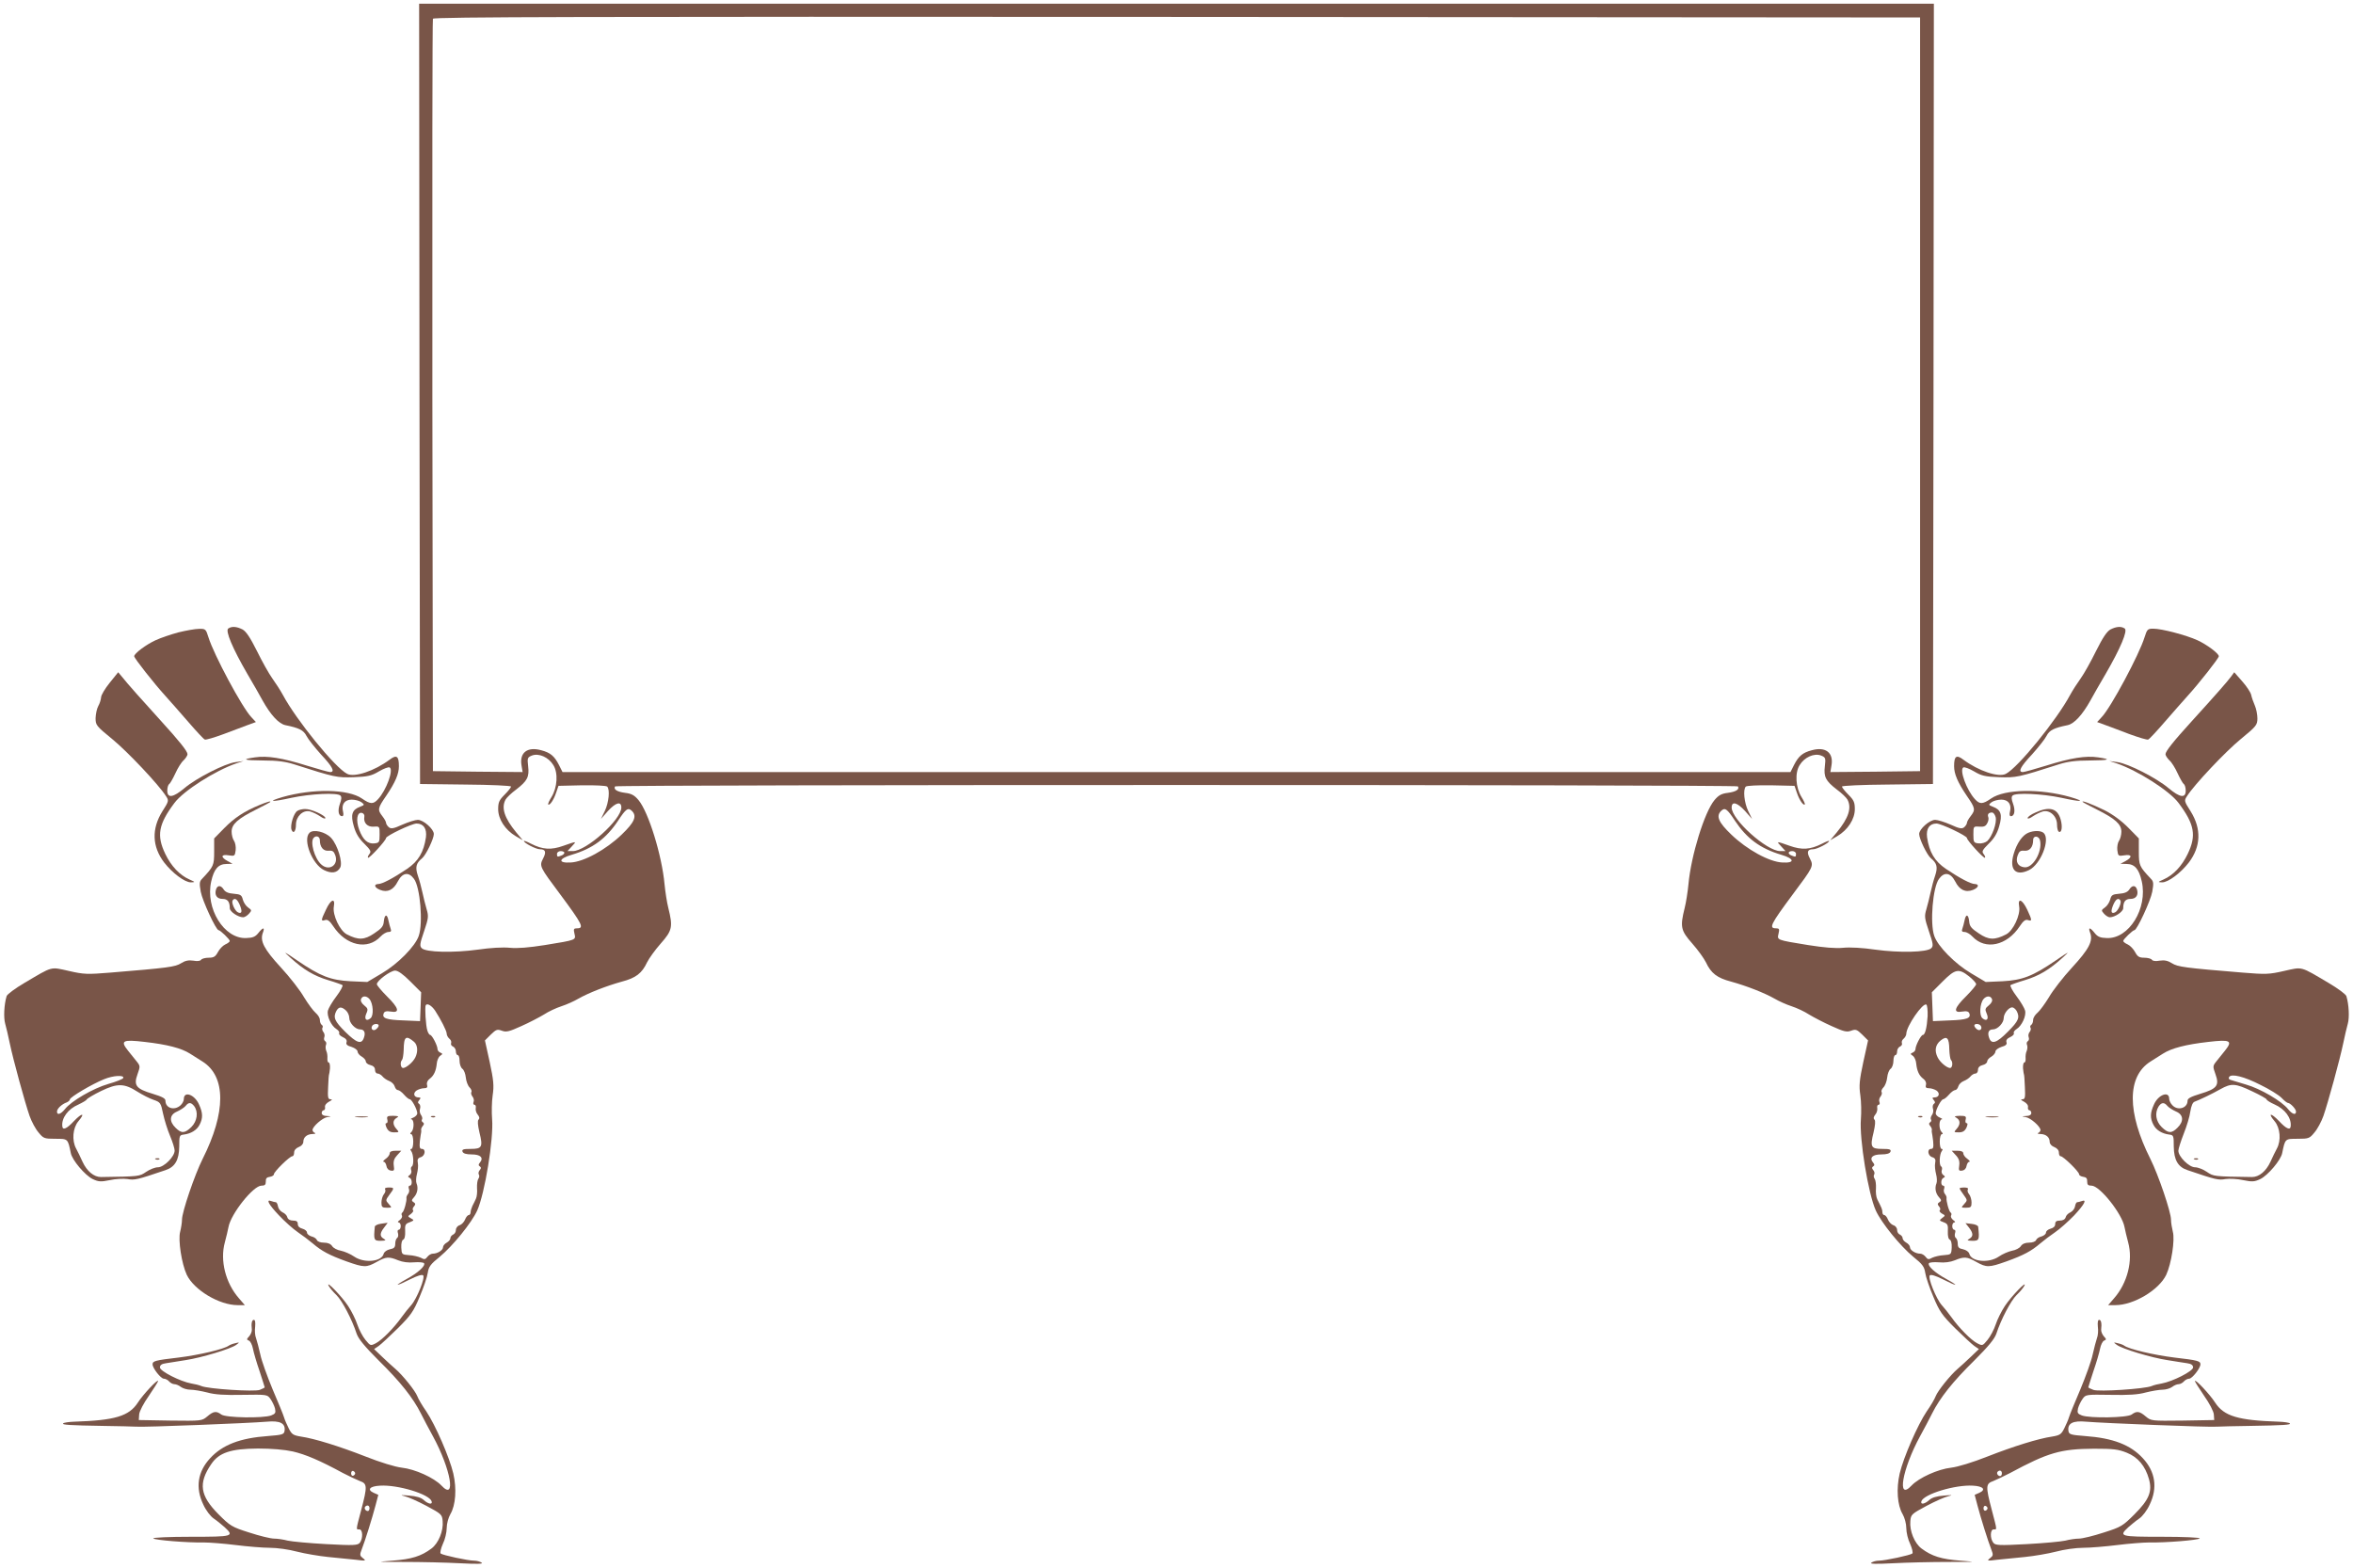
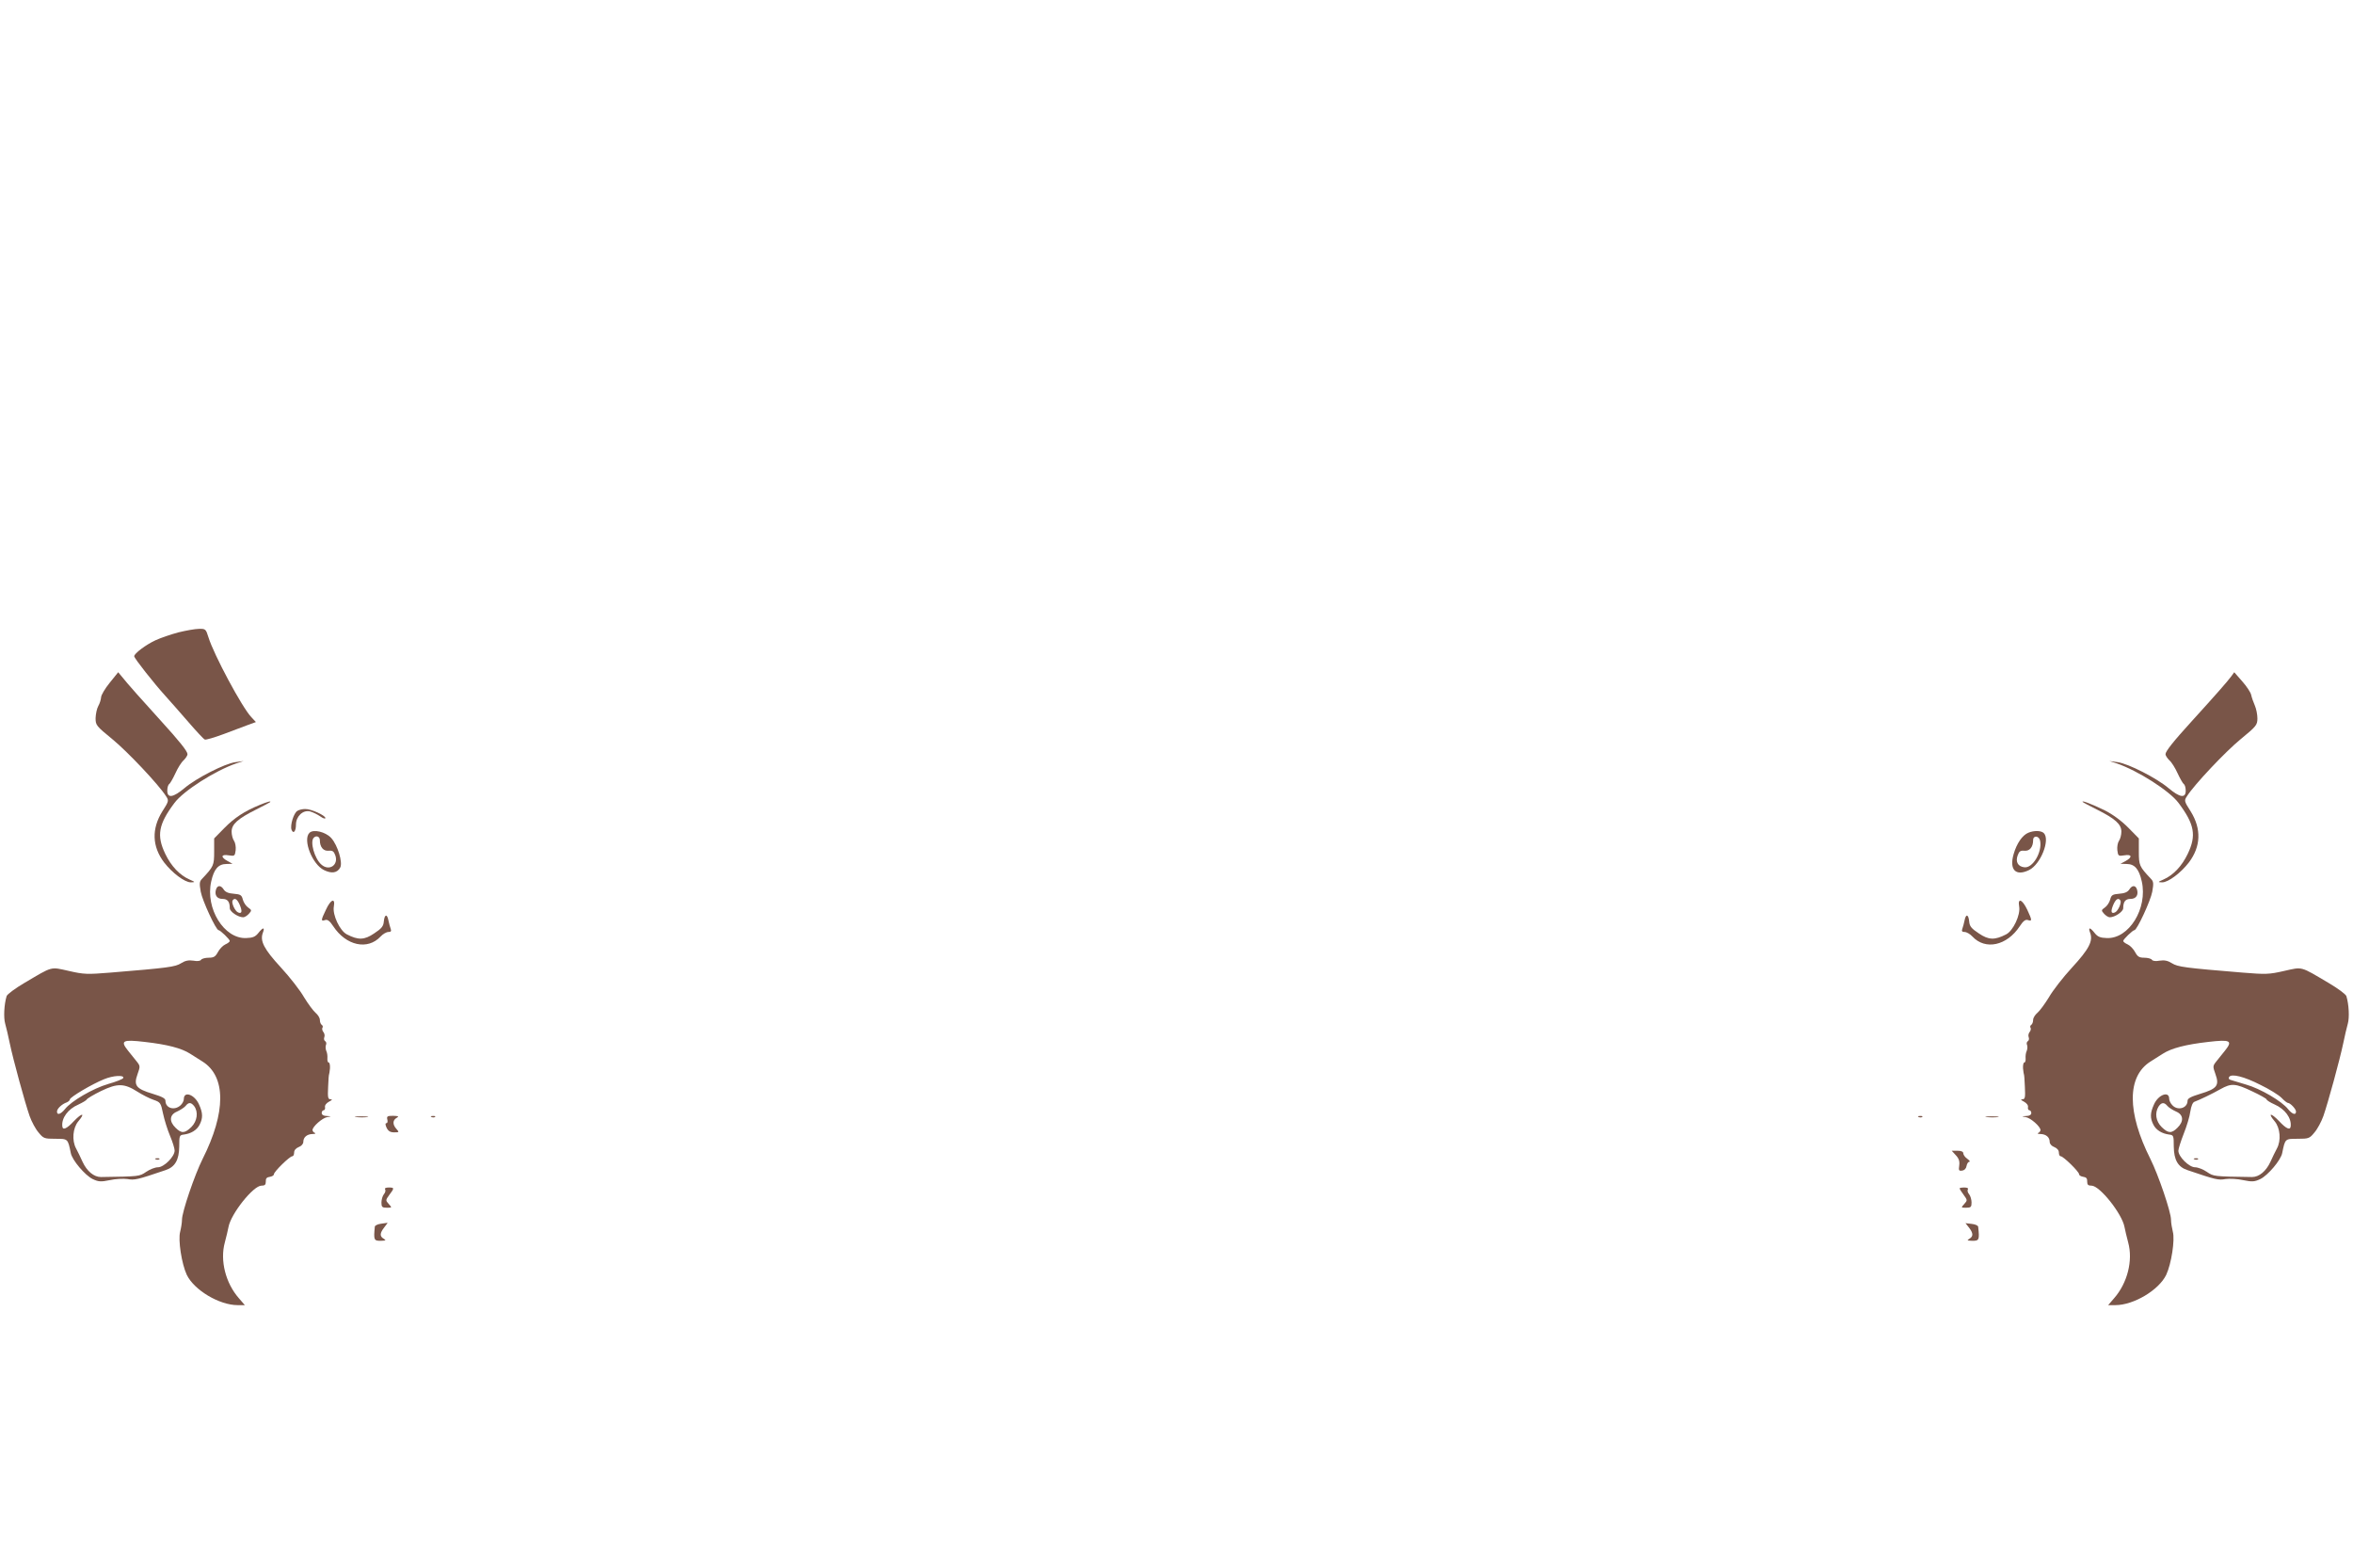
<svg xmlns="http://www.w3.org/2000/svg" version="1.0" width="1280pt" height="853pt" viewBox="0 0 1280 853" preserveAspectRatio="xMidYMid meet">
  <g transform="translate(0,853) scale(0.1,-0.1)" fill="#795548" stroke="none">
-     <path d="M2282 6388 l3 -2123 248 -3 c136 -1 247 -6 247 -11 0 -5 -16 -25 -35 -44 -30 -30 -35 -42 -35 -79 0 -54 38 -113 96 -147 l38 -22 -36 43 c-64 78 -82 133 -58 178 6 11 32 36 58 55 61 47 72 69 65 127 -5 44 -4 48 21 58 37 14 90 -9 116 -52 27 -42 22 -122 -10 -174 -12 -19 -20 -37 -18 -40 8 -8 30 24 43 63 l13 38 128 3 c71 1 132 -2 137 -7 16 -16 9 -87 -13 -133 l-21 -43 38 43 c43 47 73 55 73 19 0 -66 -191 -237 -264 -237 l-29 0 23 25 c28 30 29 30 -45 4 -67 -24 -113 -21 -176 11 -21 11 -39 18 -39 15 0 -11 66 -45 87 -45 31 0 36 -15 17 -51 -21 -41 -18 -45 94 -195 121 -163 131 -184 91 -184 -18 0 -20 -4 -14 -29 8 -35 13 -34 -160 -62 -88 -14 -150 -19 -191 -15 -37 4 -107 0 -175 -10 -131 -18 -283 -15 -305 8 -12 12 -10 25 13 92 24 71 25 82 14 119 -7 23 -17 65 -23 92 -6 28 -17 69 -25 92 -15 45 -10 67 23 94 21 17 64 106 64 132 0 27 -57 77 -87 77 -14 0 -52 -12 -84 -26 -48 -22 -62 -24 -74 -14 -8 7 -15 18 -15 24 0 6 -9 22 -20 36 -27 35 -26 43 21 111 50 74 69 119 69 161 0 56 -13 64 -51 35 -82 -61 -190 -97 -230 -77 -66 33 -278 294 -351 431 -13 24 -39 64 -57 89 -18 25 -55 91 -83 148 -37 74 -59 107 -79 118 -32 16 -58 18 -77 5 -18 -11 23 -108 103 -246 32 -55 70 -120 83 -145 44 -79 89 -128 125 -135 74 -15 98 -27 114 -58 9 -18 45 -63 79 -101 63 -67 78 -96 50 -96 -8 0 -65 16 -127 35 -133 42 -216 55 -282 45 -76 -11 -63 -16 46 -17 74 0 120 -6 167 -21 222 -71 232 -73 325 -70 77 3 97 8 137 32 26 15 52 25 58 21 22 -14 -19 -124 -63 -172 -26 -29 -42 -29 -88 3 -75 52 -267 55 -432 8 -88 -26 -60 -28 49 -4 104 22 249 29 266 12 7 -7 6 -21 -3 -45 -13 -36 -8 -67 12 -67 7 0 9 9 5 25 -10 39 9 65 47 65 18 0 42 -6 53 -14 18 -14 18 -15 -8 -25 -43 -16 -52 -43 -33 -107 11 -39 28 -66 57 -94 34 -34 38 -42 28 -55 -7 -9 -11 -18 -8 -21 6 -6 98 94 98 107 0 12 140 79 166 79 38 0 57 -28 51 -75 -12 -81 -41 -130 -103 -172 -76 -51 -135 -82 -156 -82 -27 -1 -21 -20 10 -32 40 -16 73 0 96 46 25 48 59 54 88 14 34 -45 50 -241 26 -310 -19 -57 -114 -153 -201 -204 l-79 -47 -91 4 c-109 6 -164 27 -290 113 -76 52 -79 53 -37 15 71 -65 129 -99 205 -122 38 -11 73 -24 78 -27 4 -4 -11 -32 -33 -61 -23 -30 -43 -65 -46 -77 -8 -29 18 -84 46 -101 11 -7 18 -17 15 -22 -3 -6 5 -15 20 -22 16 -7 24 -17 20 -28 -4 -11 4 -19 27 -25 18 -6 33 -17 33 -25 0 -8 10 -21 23 -28 12 -7 22 -19 22 -26 0 -8 11 -17 25 -20 16 -4 25 -13 25 -26 0 -11 6 -20 14 -20 7 0 20 -7 27 -16 7 -9 24 -20 37 -25 13 -5 26 -18 29 -29 3 -11 11 -20 17 -20 7 0 22 -11 34 -25 12 -14 26 -25 31 -25 11 0 41 -56 41 -77 0 -7 -10 -18 -22 -23 -13 -5 -17 -9 -10 -9 15 -1 16 -53 0 -69 -8 -8 -8 -12 -1 -12 6 0 11 -18 11 -40 0 -22 -4 -40 -10 -40 -7 0 -7 -4 -1 -12 13 -18 15 -75 4 -83 -6 -3 -7 -13 -4 -21 3 -9 0 -20 -8 -26 -11 -7 -11 -11 -1 -15 15 -6 16 -43 1 -43 -6 0 -8 -7 -5 -16 4 -9 2 -22 -4 -29 -6 -7 -10 -17 -9 -21 3 -16 -13 -74 -22 -80 -5 -3 -6 -10 -3 -16 4 -6 -1 -17 -11 -25 -11 -7 -13 -13 -7 -13 7 0 12 -9 12 -20 0 -11 -5 -20 -11 -20 -6 0 -8 -8 -4 -19 3 -11 1 -22 -5 -26 -5 -3 -10 -17 -10 -31 0 -19 -6 -26 -29 -30 -17 -4 -31 -14 -34 -25 -11 -43 -106 -52 -160 -15 -20 14 -53 28 -72 32 -20 3 -42 15 -48 25 -8 12 -23 19 -45 19 -19 0 -35 6 -38 14 -3 8 -16 17 -30 20 -13 4 -24 13 -24 21 0 8 -11 17 -25 21 -16 4 -25 13 -25 25 0 14 -7 19 -26 19 -16 0 -28 7 -31 18 -2 10 -14 22 -26 27 -12 6 -23 20 -25 33 -2 12 -7 22 -12 22 -5 0 -15 3 -24 6 -31 12 -15 -18 42 -78 31 -33 77 -74 102 -91 25 -17 61 -44 81 -61 49 -42 90 -64 184 -98 96 -34 108 -34 164 -3 51 29 66 30 117 9 25 -10 55 -14 87 -11 26 2 50 0 54 -5 8 -15 -34 -53 -97 -87 -72 -40 -57 -40 22 0 38 19 64 27 70 21 12 -12 -34 -127 -65 -162 -13 -14 -36 -43 -52 -65 -42 -59 -106 -124 -140 -142 -29 -15 -30 -15 -57 18 -15 18 -35 56 -44 83 -9 28 -32 74 -50 101 -34 52 -124 145 -106 110 6 -11 24 -33 42 -50 31 -30 85 -133 110 -210 10 -29 43 -69 120 -146 117 -115 187 -203 230 -289 15 -30 44 -85 65 -123 98 -180 128 -356 46 -268 -40 42 -143 89 -216 97 -35 4 -117 29 -195 60 -146 57 -278 98 -353 109 -42 7 -50 12 -66 44 -10 20 -22 47 -26 61 -4 14 -32 82 -62 152 -29 70 -60 155 -67 190 -8 35 -18 74 -23 88 -6 14 -8 42 -5 63 2 23 0 37 -7 37 -11 0 -15 -19 -11 -53 1 -10 -6 -27 -15 -37 -14 -15 -14 -18 -1 -23 8 -3 18 -23 22 -44 4 -21 20 -76 36 -122 15 -47 28 -86 28 -88 0 -2 -12 -8 -27 -14 -30 -11 -280 5 -318 21 -11 5 -36 11 -55 14 -60 11 -170 67 -170 87 0 13 10 20 33 23 17 3 66 10 107 17 86 13 246 61 275 83 19 14 19 15 -5 9 -14 -3 -29 -9 -35 -13 -25 -19 -160 -51 -273 -65 -129 -15 -142 -19 -142 -37 0 -21 45 -78 61 -78 9 0 22 -7 29 -15 7 -8 20 -15 29 -15 9 0 25 -7 35 -15 11 -8 34 -15 52 -15 18 0 59 -7 91 -15 42 -12 96 -15 192 -13 133 2 135 2 152 -22 10 -14 21 -37 25 -52 5 -24 2 -29 -21 -38 -43 -16 -247 -13 -271 5 -27 20 -42 19 -76 -10 -30 -25 -31 -25 -202 -23 l-171 3 2 30 c1 17 24 61 53 102 27 40 50 76 50 80 0 14 -82 -73 -110 -117 -48 -74 -125 -97 -347 -104 -29 -1 -55 -5 -59 -9 -9 -8 32 -11 221 -14 77 -1 156 -3 175 -4 42 -4 617 19 711 27 73 7 103 -9 97 -50 -3 -19 -11 -22 -90 -28 -153 -11 -248 -48 -315 -121 -68 -73 -81 -161 -37 -252 14 -31 39 -64 57 -76 18 -12 44 -34 59 -47 54 -50 46 -52 -183 -52 -116 0 -208 -4 -205 -9 6 -9 186 -24 276 -22 30 0 108 -6 172 -14 64 -8 148 -15 186 -15 38 0 104 -9 148 -21 43 -11 120 -24 169 -29 50 -5 117 -12 150 -15 55 -7 58 -6 40 8 -18 14 -19 18 -7 49 17 43 56 167 75 239 l15 57 -25 11 c-38 17 -22 36 34 39 97 6 268 -46 281 -85 6 -20 -19 -15 -43 7 -14 13 -40 21 -80 24 -44 4 -51 3 -25 -3 19 -4 73 -28 120 -53 82 -44 85 -47 88 -83 5 -53 -23 -121 -61 -149 -56 -42 -108 -58 -212 -66 -93 -7 -88 -7 65 -7 91 0 226 -3 300 -7 95 -5 131 -4 120 3 -8 6 -26 11 -40 11 -35 0 -173 30 -183 39 -4 4 1 27 12 52 12 24 21 63 21 86 0 24 9 57 20 76 29 49 35 138 16 221 -21 89 -98 265 -147 338 -22 31 -44 69 -49 83 -11 29 -80 115 -120 149 -13 11 -45 40 -70 64 l-45 43 25 17 c13 9 60 53 105 97 70 70 85 91 118 171 21 49 41 108 44 130 5 33 15 47 65 87 71 59 173 184 204 252 41 91 90 389 81 497 -3 36 -2 95 3 129 8 53 5 83 -16 181 l-26 118 32 32 c29 28 35 30 60 21 24 -9 40 -5 106 25 43 19 98 48 123 63 24 16 67 36 95 45 28 9 70 28 92 41 56 32 154 70 237 93 76 20 109 45 137 105 11 22 44 68 75 103 62 70 66 90 41 191 -8 31 -17 90 -21 131 -14 155 -87 393 -142 458 -22 26 -38 35 -73 39 -44 6 -64 19 -54 35 7 10 6101 10 6108 0 10 -16 -10 -29 -54 -35 -35 -4 -51 -13 -73 -39 -55 -65 -128 -303 -142 -458 -4 -41 -13 -100 -21 -131 -25 -101 -21 -121 41 -191 31 -35 64 -81 75 -103 28 -60 61 -85 137 -105 83 -23 181 -61 237 -93 22 -13 64 -32 92 -41 28 -9 71 -29 95 -45 25 -15 80 -44 123 -63 66 -30 82 -34 106 -25 25 9 31 7 60 -21 l32 -32 -26 -118 c-21 -98 -24 -128 -16 -181 5 -34 6 -93 3 -129 -9 -108 40 -406 81 -497 31 -68 133 -193 204 -252 50 -40 60 -54 65 -87 3 -22 23 -81 44 -130 33 -80 48 -101 118 -171 45 -44 92 -88 105 -97 l25 -17 -45 -43 c-25 -24 -57 -53 -70 -64 -40 -34 -109 -120 -120 -149 -5 -14 -27 -52 -49 -83 -49 -73 -126 -249 -147 -338 -19 -83 -13 -172 16 -221 11 -19 20 -52 20 -76 0 -23 9 -62 21 -86 11 -25 16 -48 12 -52 -10 -9 -148 -39 -183 -39 -14 0 -32 -5 -40 -11 -11 -7 25 -8 120 -3 74 4 209 7 300 7 153 0 158 0 65 7 -104 8 -156 24 -212 66 -38 28 -66 96 -61 149 3 36 6 39 88 83 47 25 101 49 120 53 26 6 19 7 -25 3 -40 -3 -66 -11 -80 -24 -24 -22 -49 -27 -43 -7 13 39 184 91 281 85 56 -3 72 -22 34 -39 l-25 -11 15 -57 c19 -72 58 -196 75 -239 12 -31 11 -35 -7 -49 -18 -14 -15 -15 40 -8 33 3 101 10 150 15 50 5 126 18 169 29 44 12 110 21 148 21 38 0 122 7 186 15 64 8 142 14 172 14 90 -2 270 13 276 22 3 5 -89 9 -205 9 -229 0 -237 2 -183 52 15 13 41 35 59 47 18 12 43 45 57 76 44 91 31 179 -37 252 -67 73 -162 110 -315 121 -79 6 -87 9 -90 28 -6 41 24 57 97 50 94 -8 669 -31 711 -27 19 1 98 3 175 4 189 3 230 6 221 14 -4 4 -30 8 -59 9 -222 7 -299 30 -347 104 -28 44 -110 131 -110 117 0 -4 23 -40 50 -80 29 -41 52 -85 53 -102 l2 -30 -171 -3 c-171 -2 -172 -2 -202 23 -34 29 -49 30 -76 10 -24 -18 -228 -21 -271 -5 -23 9 -26 14 -21 38 4 15 15 38 25 52 17 24 19 24 152 22 96 -2 150 1 192 13 32 8 73 15 91 15 18 0 41 7 52 15 10 8 26 15 35 15 9 0 22 7 29 15 7 8 20 15 29 15 16 0 61 57 61 78 0 18 -13 22 -142 37 -113 14 -248 46 -273 65 -5 4 -21 10 -35 13 -24 6 -24 5 -5 -9 29 -22 189 -70 275 -83 41 -7 90 -14 108 -17 22 -3 32 -10 32 -23 0 -20 -110 -76 -170 -87 -19 -3 -44 -9 -55 -14 -38 -16 -288 -32 -317 -21 -16 6 -28 12 -28 14 0 2 13 41 28 88 16 46 32 101 36 122 4 21 14 41 22 44 13 5 13 8 -1 23 -9 10 -16 27 -15 37 4 34 0 53 -11 53 -7 0 -9 -14 -7 -37 3 -21 1 -49 -5 -63 -5 -14 -15 -53 -23 -88 -7 -35 -38 -120 -67 -190 -30 -70 -58 -138 -62 -152 -4 -14 -16 -41 -26 -61 -16 -32 -24 -37 -66 -44 -75 -11 -207 -52 -353 -109 -78 -31 -160 -56 -195 -60 -73 -8 -176 -55 -216 -97 -82 -88 -52 88 46 268 21 38 50 93 65 123 43 86 113 174 230 289 77 77 110 117 120 146 25 77 79 180 110 210 18 17 36 39 42 50 18 35 -72 -58 -106 -110 -18 -27 -41 -73 -50 -101 -9 -27 -29 -65 -44 -83 -27 -33 -28 -33 -57 -18 -34 18 -98 83 -140 142 -16 22 -39 51 -52 65 -31 35 -77 150 -65 162 6 6 32 -2 70 -21 79 -40 94 -40 22 0 -63 34 -105 72 -97 87 4 5 28 7 54 5 32 -3 62 1 87 11 51 21 66 20 117 -9 56 -31 68 -31 164 3 94 34 135 56 184 98 20 17 56 44 81 61 25 17 71 58 103 91 56 60 72 90 41 78 -9 -3 -19 -6 -24 -6 -5 0 -10 -10 -12 -22 -2 -13 -13 -27 -25 -33 -12 -5 -24 -17 -26 -27 -3 -11 -15 -18 -31 -18 -19 0 -26 -5 -26 -19 0 -12 -9 -21 -25 -25 -14 -4 -25 -13 -25 -21 0 -8 -11 -17 -24 -21 -14 -3 -27 -12 -30 -20 -3 -8 -19 -14 -38 -14 -22 0 -37 -7 -45 -19 -6 -10 -28 -22 -48 -25 -19 -4 -52 -18 -72 -32 -54 -37 -149 -28 -160 15 -3 11 -17 21 -34 25 -23 4 -29 11 -29 30 0 14 -5 28 -10 31 -6 4 -8 15 -5 26 4 11 2 19 -4 19 -6 0 -11 9 -11 20 0 11 5 20 12 20 6 0 4 6 -7 13 -10 8 -15 19 -11 25 3 6 2 13 -3 16 -9 6 -25 64 -22 80 1 4 -3 14 -9 21 -6 7 -8 20 -4 29 3 9 1 16 -5 16 -15 0 -14 37 2 43 9 4 9 8 -2 15 -8 6 -11 17 -8 26 3 8 2 18 -4 21 -11 8 -9 65 4 83 6 8 6 12 -1 12 -6 0 -10 18 -10 40 0 22 5 40 11 40 7 0 7 4 -1 12 -16 16 -15 68 1 69 6 0 2 4 -10 9 -13 5 -23 16 -23 23 0 21 30 77 41 77 5 0 19 11 31 25 12 14 27 25 34 25 6 0 14 9 17 20 3 11 16 24 29 29 13 5 30 16 37 25 7 9 20 16 27 16 8 0 14 9 14 20 0 13 9 22 25 26 14 3 25 12 25 20 0 7 10 19 23 26 12 7 22 20 22 28 0 8 15 19 33 25 23 6 31 14 27 25 -4 11 4 21 20 28 15 7 23 16 20 22 -3 5 4 15 15 22 28 17 54 72 46 101 -3 12 -23 47 -46 77 -22 29 -37 57 -33 61 5 3 40 16 78 27 76 23 134 57 205 122 42 38 39 37 -37 -15 -126 -86 -181 -107 -290 -113 l-91 -4 -79 47 c-87 51 -182 147 -201 204 -24 69 -8 265 26 310 29 40 63 34 88 -14 23 -46 56 -62 97 -46 30 12 36 31 10 32 -22 0 -81 31 -157 82 -62 42 -91 91 -103 172 -6 47 13 75 51 75 26 0 166 -67 166 -79 0 -13 92 -113 98 -107 3 3 -1 12 -8 21 -10 13 -6 21 28 55 29 28 46 55 57 94 19 64 10 91 -33 107 -26 10 -26 11 -8 25 11 8 35 14 53 14 38 0 57 -26 47 -65 -4 -16 -2 -25 5 -25 20 0 25 31 12 67 -9 24 -10 38 -3 45 17 17 162 10 266 -12 109 -24 137 -22 49 4 -165 47 -357 44 -432 -8 -46 -32 -62 -32 -88 -3 -44 48 -85 158 -63 172 6 4 32 -6 58 -21 40 -24 60 -29 137 -32 93 -3 103 -1 325 70 47 15 93 21 167 21 109 1 122 6 46 17 -66 10 -149 -3 -282 -45 -62 -19 -119 -35 -127 -35 -28 0 -13 29 50 96 34 38 70 83 79 101 16 31 40 43 114 58 36 7 81 56 125 135 13 25 51 90 83 145 80 138 121 235 103 246 -19 13 -45 11 -77 -5 -20 -11 -42 -44 -79 -118 -28 -57 -65 -123 -83 -148 -18 -25 -44 -65 -57 -89 -73 -137 -285 -398 -351 -431 -40 -20 -148 16 -230 77 -38 29 -51 21 -51 -35 0 -42 19 -87 69 -161 47 -68 48 -76 21 -111 -11 -14 -20 -30 -20 -36 0 -6 -7 -17 -15 -24 -12 -10 -26 -8 -74 14 -32 14 -70 26 -84 26 -30 0 -87 -50 -87 -77 0 -26 43 -115 64 -132 33 -27 38 -49 23 -94 -8 -23 -19 -64 -25 -92 -6 -27 -16 -69 -23 -92 -11 -37 -10 -48 14 -119 23 -67 25 -80 13 -92 -22 -23 -174 -26 -305 -8 -68 10 -138 14 -175 10 -41 -4 -103 1 -191 15 -173 28 -168 27 -160 62 6 25 4 29 -14 29 -40 0 -30 21 91 184 112 150 115 154 94 195 -19 36 -14 51 17 51 21 0 87 34 87 45 0 3 -18 -4 -39 -15 -63 -32 -109 -35 -176 -11 -74 26 -73 26 -45 -4 l23 -25 -29 0 c-73 0 -264 171 -264 237 0 36 30 28 73 -19 l38 -43 -21 43 c-22 46 -29 117 -13 133 5 5 66 8 137 7 l128 -3 13 -38 c13 -39 35 -71 43 -63 2 3 -6 21 -18 40 -32 52 -37 132 -10 174 26 43 79 66 116 52 25 -10 26 -14 21 -58 -7 -58 4 -80 65 -127 26 -19 52 -44 58 -55 24 -45 6 -100 -58 -178 l-36 -43 38 22 c58 34 96 93 96 147 0 37 -5 49 -35 79 -19 19 -35 39 -35 44 0 5 111 10 248 11 l247 3 3 2123 2 2122 -4120 0 -4120 0 2 -2122z m8163 -3 l0 -2050 -244 -3 -244 -2 6 36 c12 70 -32 103 -106 83 -51 -13 -73 -32 -98 -81 l-19 -38 -3340 0 -3340 0 -19 38 c-25 49 -47 68 -98 81 -74 20 -118 -13 -106 -83 l6 -36 -244 2 -244 3 -3 2040 c-1 1122 0 2046 3 2053 3 10 818 12 4047 10 l4043 -3 0 -2050z m-7007 -2267 c28 -28 13 -62 -56 -128 -85 -82 -207 -149 -278 -152 -70 -4 -66 21 6 42 115 34 188 89 252 185 43 66 55 74 76 53z m6000 -53 c64 -96 137 -151 252 -185 72 -21 76 -46 6 -42 -71 3 -193 70 -278 152 -69 66 -84 100 -56 128 21 21 33 13 76 -53z m-7456 22 c-6 -33 17 -57 51 -54 32 2 32 2 32 -43 0 -42 -2 -45 -28 -48 -36 -4 -62 18 -83 74 -19 51 -12 97 14 92 10 -2 16 -11 14 -21z m8874 -2 c8 -31 -19 -105 -45 -130 -11 -9 -31 -15 -48 -13 -26 3 -28 6 -28 48 0 45 0 45 32 43 24 -2 35 2 43 18 7 11 9 27 6 34 -6 15 2 25 20 25 8 0 16 -11 20 -25z m-7786 -194 c0 -5 -7 -12 -16 -15 -22 -9 -24 -8 -24 9 0 8 9 15 20 15 11 0 20 -4 20 -9z m6700 -6 c0 -17 -2 -18 -24 -9 -23 9 -20 24 4 24 11 0 20 -7 20 -15z m-7538 -694 l59 -59 -3 -78 -3 -79 -90 4 c-94 3 -118 12 -108 38 4 11 15 14 39 10 51 -9 44 19 -21 83 -30 30 -55 60 -55 66 0 19 73 73 99 74 16 0 43 -19 83 -59z m8479 28 c21 -17 39 -36 39 -43 0 -6 -25 -36 -55 -66 -65 -64 -72 -92 -21 -83 24 4 35 1 39 -10 10 -26 -14 -35 -108 -38 l-90 -4 -3 79 -3 78 59 59 c68 68 87 72 143 28z m-8701 -124 c20 -24 24 -89 6 -104 -23 -20 -37 -5 -23 26 10 22 8 28 -12 44 -14 11 -21 25 -17 34 7 19 30 19 46 0z m8826 0 c4 -9 -3 -23 -17 -34 -20 -16 -22 -22 -12 -44 14 -31 0 -46 -23 -26 -18 15 -14 80 6 104 16 19 39 19 46 0z m-8469 -63 c30 -46 63 -110 63 -125 0 -8 6 -20 14 -27 8 -6 13 -17 10 -24 -3 -8 2 -16 10 -19 9 -4 16 -16 16 -27 0 -11 5 -20 10 -20 6 0 10 -14 10 -31 0 -18 7 -37 15 -43 9 -6 17 -28 19 -48 2 -20 11 -44 20 -53 9 -9 14 -21 10 -26 -3 -6 0 -16 6 -24 7 -8 10 -22 6 -30 -3 -8 -1 -15 5 -15 6 0 9 -8 7 -18 -2 -11 3 -27 11 -36 9 -11 11 -20 4 -27 -6 -6 -4 -30 5 -69 20 -80 14 -90 -47 -90 -41 0 -49 -3 -45 -15 4 -10 20 -15 50 -15 48 0 66 -18 45 -44 -9 -10 -9 -16 -1 -21 8 -5 8 -11 0 -20 -7 -8 -9 -19 -5 -25 4 -6 2 -16 -3 -23 -5 -7 -8 -29 -7 -51 2 -21 -1 -47 -6 -57 -5 -11 -13 -28 -19 -39 -5 -11 -10 -27 -10 -35 0 -8 -5 -15 -10 -15 -6 0 -15 -11 -20 -24 -5 -13 -18 -27 -29 -31 -12 -3 -21 -15 -21 -26 0 -11 -7 -22 -15 -25 -8 -4 -15 -12 -15 -20 0 -7 -9 -18 -20 -24 -11 -6 -20 -17 -20 -25 0 -16 -30 -35 -56 -35 -9 0 -22 -8 -29 -17 -11 -15 -17 -16 -36 -5 -13 6 -42 13 -64 14 -39 3 -40 4 -42 41 -1 23 3 40 10 43 8 3 12 20 11 45 -2 35 1 42 25 50 24 10 25 11 7 21 -19 11 -19 11 -1 24 10 8 16 17 12 20 -4 4 -2 14 5 21 9 11 9 16 -2 23 -12 7 -12 12 2 27 19 21 24 51 14 75 -4 9 -3 32 2 51 5 19 8 46 5 60 -4 19 0 27 16 32 24 7 29 45 6 45 -12 0 -14 9 -11 43 3 23 6 44 7 47 1 3 1 9 0 14 -1 4 3 14 9 21 8 9 8 15 0 20 -6 3 -8 11 -4 16 3 5 0 16 -6 24 -6 8 -9 23 -5 34 3 10 1 22 -5 26 -8 5 -8 11 1 21 9 11 8 14 -4 14 -25 0 -32 22 -12 37 11 7 29 13 41 13 17 0 21 5 17 19 -3 11 3 24 14 32 23 17 35 43 39 83 1 16 9 35 18 42 15 10 15 12 1 18 -8 3 -15 12 -15 19 0 19 -30 77 -40 77 -4 0 -11 10 -15 23 -9 26 -15 129 -9 139 8 12 32 -2 51 -30z m8119 -30 c-4 -63 -14 -102 -26 -102 -10 0 -40 -58 -40 -77 0 -7 -7 -16 -15 -19 -14 -6 -14 -8 1 -18 9 -7 17 -26 18 -42 4 -40 16 -66 39 -83 11 -8 17 -21 14 -32 -4 -14 0 -19 17 -19 12 0 30 -6 41 -13 20 -15 13 -37 -12 -37 -12 0 -13 -3 -4 -14 9 -10 9 -16 1 -21 -6 -4 -8 -16 -5 -26 4 -11 1 -26 -5 -34 -6 -8 -9 -19 -6 -24 4 -5 2 -13 -4 -16 -8 -5 -8 -11 0 -20 6 -7 10 -17 9 -21 -1 -5 -1 -11 0 -14 1 -3 4 -24 7 -47 3 -34 1 -43 -11 -43 -23 0 -18 -38 6 -45 16 -5 20 -13 16 -32 -3 -14 0 -41 5 -60 5 -19 6 -42 2 -51 -10 -24 -5 -54 14 -75 14 -15 14 -20 2 -27 -11 -7 -11 -12 -2 -23 7 -7 9 -17 4 -21 -4 -4 2 -12 12 -18 19 -10 19 -11 1 -24 -17 -13 -16 -14 8 -23 22 -8 25 -15 23 -50 -1 -25 3 -42 11 -45 7 -3 11 -20 10 -43 -2 -37 -3 -38 -42 -41 -22 -1 -51 -8 -64 -14 -19 -11 -25 -10 -36 5 -7 9 -20 17 -29 17 -26 0 -56 19 -56 35 0 8 -9 19 -20 25 -11 6 -20 17 -20 24 0 8 -7 16 -15 20 -8 3 -15 14 -15 25 0 11 -9 23 -21 26 -11 4 -24 18 -29 31 -5 13 -14 24 -20 24 -5 0 -10 7 -10 15 0 15 -4 24 -28 71 -6 12 -9 39 -7 60 1 22 -2 44 -7 51 -5 7 -7 17 -3 23 4 6 2 17 -5 25 -8 9 -8 15 0 20 8 5 8 11 -1 21 -21 26 -3 44 45 44 30 0 46 5 50 15 4 12 -4 15 -45 15 -61 0 -67 10 -47 90 9 39 11 63 5 69 -7 7 -5 16 4 27 8 9 13 25 11 36 -2 10 1 18 7 18 6 0 8 7 5 15 -4 8 -1 22 6 30 6 8 9 18 6 24 -4 5 1 17 10 26 9 9 18 33 20 53 2 20 10 42 19 48 8 6 15 25 15 43 0 17 5 31 10 31 6 0 10 9 10 20 0 11 7 23 16 27 8 3 13 11 10 19 -3 7 2 18 10 24 8 7 14 19 14 26 0 41 90 171 109 159 5 -3 8 -31 7 -63z m-8604 31 c10 -9 18 -27 18 -40 0 -28 33 -63 59 -63 23 0 31 -18 20 -47 -13 -36 -39 -27 -101 34 -58 58 -67 78 -48 114 13 23 28 24 52 2z m9088 -2 c19 -36 11 -55 -47 -113 -61 -62 -89 -71 -102 -35 -11 29 -3 47 20 47 26 0 59 35 59 62 0 24 27 58 46 58 7 0 18 -9 24 -19z m-8910 -80 c0 -5 -6 -14 -14 -20 -16 -13 -32 2 -21 19 8 12 35 13 35 1z m8715 -1 c11 -17 -5 -32 -21 -19 -8 6 -14 15 -14 20 0 12 27 11 35 -1z m-8522 -88 c19 -17 22 -53 6 -85 -13 -26 -49 -56 -66 -57 -14 0 -18 32 -6 44 4 4 8 29 9 55 1 73 12 81 57 43z m8351 -41 c1 -27 5 -53 9 -57 12 -12 8 -44 -5 -44 -18 1 -54 31 -67 57 -19 37 -13 70 16 93 34 27 46 15 47 -49z m-9011 -2187 c69 -16 147 -49 272 -117 33 -17 75 -37 93 -44 40 -14 41 -28 7 -157 -30 -114 -29 -106 -10 -106 19 0 20 -49 3 -72 -12 -15 -32 -16 -183 -8 -93 5 -188 14 -210 19 -22 6 -56 11 -74 11 -19 0 -80 15 -135 33 -95 30 -104 36 -168 100 -100 101 -110 168 -39 272 42 63 107 84 254 85 74 0 145 -6 190 -16z m9977 -7 c60 -24 100 -72 120 -143 19 -67 1 -112 -78 -191 -64 -64 -73 -70 -168 -100 -55 -18 -116 -33 -135 -33 -18 0 -52 -5 -74 -11 -22 -5 -116 -14 -210 -19 -151 -8 -171 -7 -182 8 -18 23 -17 72 2 72 19 0 20 -8 -10 106 -34 129 -33 143 8 157 17 7 59 27 92 44 206 111 275 131 455 132 107 0 133 -3 180 -22z m-9638 -112 c0 -5 -5 -11 -11 -13 -6 -2 -11 4 -11 13 0 9 5 15 11 13 6 -2 11 -8 11 -13z m8958 0 c0 -8 -4 -15 -9 -15 -13 0 -22 16 -14 24 11 11 23 6 23 -9z m-8880 -190 c0 -8 -4 -15 -9 -15 -13 0 -22 16 -14 24 11 11 23 6 23 -9z m8802 0 c0 -5 -5 -11 -11 -13 -6 -2 -11 4 -11 13 0 9 5 15 11 13 6 -2 11 -8 11 -13z" />
    <path d="M2348 2453 c7 -3 16 -2 19 1 4 3 -2 6 -13 5 -11 0 -14 -3 -6 -6z" />
    <path d="M10438 2453 c7 -3 16 -2 19 1 4 3 -2 6 -13 5 -11 0 -14 -3 -6 -6z" />
    <path d="M971 5090 c-41 -11 -97 -30 -125 -43 -52 -24 -116 -72 -116 -87 0 -11 109 -149 169 -215 25 -28 82 -92 125 -142 44 -51 84 -94 90 -96 6 -3 52 11 101 29 50 19 109 41 133 50 l44 16 -25 27 c-50 52 -204 340 -233 434 -14 45 -16 47 -52 46 -20 0 -70 -9 -111 -19z" />
-     <path d="M11666 5063 c-29 -94 -183 -382 -233 -434 l-25 -27 44 -16 c24 -9 84 -31 133 -50 50 -18 95 -32 101 -29 6 2 46 45 90 96 43 50 100 114 125 142 60 66 169 204 169 215 0 15 -64 63 -116 87 -61 28 -195 63 -240 63 -31 0 -34 -3 -48 -47z" />
    <path d="M597 4816 c-26 -32 -47 -68 -47 -79 -1 -12 -7 -33 -15 -47 -8 -14 -14 -43 -15 -66 0 -39 3 -43 91 -115 82 -67 252 -247 292 -310 16 -24 16 -27 -20 -83 -59 -95 -56 -191 10 -278 44 -57 112 -108 145 -108 26 1 25 1 -8 16 -52 23 -99 72 -131 139 -48 100 -37 161 50 277 49 66 222 176 336 215 l40 13 -44 -6 c-59 -8 -213 -87 -277 -141 -62 -52 -94 -57 -94 -14 0 17 5 33 11 36 5 4 20 30 33 58 13 29 33 61 45 71 11 11 21 26 21 33 0 16 -43 70 -145 182 -93 102 -189 210 -212 240 l-20 24 -46 -57z" />
    <path d="M12138 4851 c-17 -24 -91 -108 -213 -242 -102 -112 -145 -166 -145 -182 0 -7 10 -22 21 -33 12 -10 32 -42 45 -71 13 -28 28 -54 33 -58 6 -3 11 -19 11 -36 0 -43 -32 -38 -94 14 -64 54 -218 133 -277 141 l-44 6 40 -13 c114 -39 287 -149 336 -215 87 -116 98 -177 50 -277 -32 -67 -79 -116 -131 -139 -33 -15 -34 -15 -8 -16 33 0 101 51 145 108 66 87 69 183 10 278 -36 56 -36 59 -20 83 40 63 210 243 292 310 85 70 91 77 91 113 0 20 -6 52 -14 70 -8 18 -17 44 -20 58 -3 14 -25 47 -49 74 l-43 49 -16 -22z" />
    <path d="M1410 4150 c-80 -33 -134 -68 -190 -125 l-55 -56 0 -72 c0 -75 -3 -81 -66 -148 -14 -14 -15 -25 -7 -70 9 -49 83 -209 97 -209 9 0 61 -50 61 -59 0 -4 -11 -13 -25 -19 -13 -6 -31 -25 -40 -42 -13 -24 -22 -30 -50 -30 -18 0 -37 -5 -41 -11 -4 -7 -21 -9 -42 -5 -26 4 -45 0 -67 -14 -32 -20 -69 -25 -385 -51 -124 -10 -143 -10 -225 9 -103 23 -86 27 -242 -65 -51 -30 -94 -62 -97 -72 -14 -46 -17 -117 -8 -149 6 -21 17 -68 25 -107 19 -91 83 -324 108 -396 11 -31 33 -72 49 -90 26 -32 31 -34 91 -34 69 0 68 1 84 -77 7 -39 78 -122 119 -142 32 -15 44 -16 93 -6 31 7 74 9 96 6 39 -7 53 -4 206 48 53 17 75 55 76 129 0 59 1 62 25 65 39 5 71 24 86 54 18 35 18 63 -3 109 -24 55 -83 76 -83 30 0 -10 -8 -25 -18 -34 -33 -30 -82 -16 -82 25 0 13 -18 22 -70 38 -90 27 -104 45 -82 106 15 42 15 45 -3 68 -11 13 -33 41 -49 61 -43 54 -29 61 91 47 123 -14 200 -34 247 -64 20 -13 51 -32 68 -43 128 -81 128 -276 0 -530 -43 -86 -112 -288 -112 -330 0 -16 -5 -46 -10 -66 -12 -44 8 -174 36 -234 40 -83 177 -165 277 -165 l39 0 -32 37 c-73 83 -104 206 -77 304 8 30 17 68 20 84 13 72 135 225 179 225 19 0 24 5 24 23 -1 16 5 23 22 25 12 2 22 8 22 14 0 14 86 98 100 98 6 0 10 9 10 20 0 13 10 24 25 30 14 5 25 17 25 28 0 25 19 42 50 43 14 0 19 3 13 6 -7 2 -13 10 -13 16 1 19 53 65 80 70 25 4 25 4 -2 6 -18 0 -28 7 -28 16 0 8 5 15 10 15 6 0 10 8 8 17 -2 10 7 22 22 30 17 9 20 13 8 13 -14 0 -16 10 -13 68 1 37 4 67 5 67 1 0 3 15 5 33 1 17 -2 32 -7 32 -5 0 -8 10 -7 23 1 12 -1 30 -6 40 -4 9 -5 24 -2 32 4 8 2 17 -4 21 -6 3 -8 13 -5 21 4 9 1 22 -5 29 -6 7 -8 18 -5 23 4 5 2 12 -4 16 -5 3 -10 15 -10 27 0 11 -11 28 -23 38 -13 11 -41 49 -63 85 -21 37 -78 110 -126 162 -92 100 -115 144 -98 189 12 31 1 31 -25 -2 -16 -20 -30 -26 -66 -27 -120 -5 -223 161 -190 308 15 68 39 95 84 95 l32 1 -27 15 c-39 21 -36 38 6 31 32 -5 34 -4 38 28 2 18 -2 41 -9 51 -7 10 -13 32 -13 50 0 40 33 70 133 120 40 20 74 38 76 40 9 9 -16 2 -59 -16z m-740 -1485 c-2 -5 -39 -20 -82 -32 -82 -24 -201 -93 -235 -137 -23 -28 -43 -34 -43 -13 0 16 27 41 53 50 9 4 17 11 17 16 0 12 119 83 186 110 50 21 113 24 104 6z m78 -74 c27 -17 66 -37 87 -44 38 -13 40 -17 52 -75 7 -33 24 -88 38 -121 14 -33 25 -69 25 -80 0 -33 -58 -91 -91 -91 -15 0 -44 -11 -64 -25 -37 -25 -36 -25 -246 -28 -38 0 -76 31 -100 83 -11 25 -27 57 -35 72 -24 44 -18 112 12 148 40 47 21 48 -24 1 -39 -42 -61 -51 -63 -28 -5 45 31 94 87 118 23 11 44 23 46 28 2 5 37 26 78 46 89 43 126 42 198 -4z m308 -78 c24 -32 17 -82 -15 -114 -36 -35 -54 -36 -86 -4 -36 35 -33 71 8 88 17 8 38 21 46 30 17 22 30 21 47 0z" />
    <path d="M848 2223 c7 -3 16 -2 19 1 4 3 -2 6 -13 5 -11 0 -14 -3 -6 -6z" />
    <path d="M11330 4167 c3 -3 37 -21 77 -41 100 -50 133 -80 133 -120 0 -18 -6 -40 -13 -50 -7 -10 -11 -33 -9 -51 4 -32 6 -33 38 -28 42 7 45 -10 7 -31 l-28 -15 33 -1 c44 0 68 -27 83 -95 33 -147 -70 -313 -190 -308 -36 1 -50 7 -66 27 -26 33 -37 33 -25 2 17 -45 -6 -89 -98 -189 -48 -52 -105 -125 -126 -162 -22 -36 -50 -74 -63 -85 -12 -10 -23 -27 -23 -38 0 -12 -5 -24 -10 -27 -6 -4 -8 -11 -4 -16 3 -5 1 -16 -5 -23 -6 -7 -9 -20 -5 -29 3 -8 1 -18 -5 -21 -6 -4 -8 -13 -4 -21 3 -8 2 -23 -2 -32 -5 -10 -7 -28 -6 -40 1 -13 -2 -23 -7 -23 -5 0 -8 -15 -7 -32 2 -18 4 -33 5 -33 1 0 4 -30 5 -67 3 -58 1 -68 -13 -68 -12 0 -9 -4 8 -13 15 -8 24 -20 22 -30 -2 -9 2 -17 8 -17 5 0 10 -7 10 -15 0 -9 -10 -16 -27 -16 -28 -2 -28 -2 -3 -6 27 -5 79 -51 80 -70 0 -6 -6 -14 -12 -16 -7 -3 -2 -6 12 -6 31 -1 50 -18 50 -43 0 -11 11 -23 25 -28 15 -6 25 -17 25 -30 0 -11 4 -20 10 -20 14 0 100 -84 100 -98 0 -6 10 -12 23 -14 16 -2 22 -9 21 -26 0 -17 5 -22 24 -22 44 0 166 -153 179 -225 3 -16 12 -54 20 -84 27 -98 -4 -221 -77 -304 l-32 -37 39 0 c100 0 237 82 277 165 28 60 48 190 36 234 -5 20 -10 50 -10 66 0 42 -69 244 -112 330 -128 254 -128 449 0 530 17 11 48 30 68 43 47 30 124 50 247 64 120 14 134 7 91 -47 -16 -20 -38 -48 -49 -61 -18 -23 -18 -26 -3 -68 22 -61 8 -79 -82 -106 -52 -16 -70 -25 -70 -38 0 -41 -54 -56 -83 -24 -10 10 -17 26 -17 35 0 44 -60 22 -83 -32 -21 -46 -21 -74 -3 -109 15 -30 47 -49 86 -54 24 -3 25 -6 25 -65 1 -74 23 -112 76 -129 153 -52 167 -55 206 -48 22 3 65 1 96 -6 49 -10 61 -9 93 6 41 20 112 103 119 142 16 78 15 77 84 77 60 0 65 2 91 34 16 18 38 59 49 90 25 72 89 305 108 396 8 39 19 86 25 107 9 32 6 103 -8 149 -3 10 -46 42 -97 72 -156 92 -139 88 -242 65 -82 -19 -101 -19 -225 -9 -316 26 -353 31 -385 51 -22 14 -41 18 -67 14 -21 -4 -38 -2 -42 5 -4 6 -23 11 -41 11 -28 0 -37 6 -50 30 -9 17 -27 36 -40 42 -14 6 -25 15 -25 19 0 9 52 59 61 59 14 0 88 160 97 209 8 45 7 56 -7 70 -63 67 -66 73 -66 148 l0 72 -58 59 c-38 38 -84 72 -130 95 -68 33 -128 56 -117 44z m967 -1539 c48 -23 99 -55 114 -70 15 -16 31 -28 35 -28 13 0 44 -33 44 -47 0 -21 -20 -15 -43 13 -33 43 -151 112 -229 134 -40 12 -79 24 -86 26 -7 2 -10 9 -6 15 12 20 81 3 171 -43z m-45 -35 c43 -20 78 -40 78 -44 0 -4 20 -17 43 -27 57 -25 93 -74 88 -119 -2 -23 -24 -14 -63 28 -45 47 -64 46 -24 -1 30 -36 36 -104 12 -148 -8 -15 -24 -47 -35 -72 -24 -52 -62 -83 -100 -83 -210 3 -209 3 -246 28 -20 14 -49 25 -64 25 -33 0 -91 58 -91 90 0 10 13 51 29 92 16 40 33 95 36 121 5 31 13 51 24 54 27 10 94 42 140 68 59 33 81 32 173 -12z m-461 -80 c8 -9 29 -22 47 -30 40 -17 43 -53 7 -88 -32 -32 -50 -31 -86 4 -32 32 -38 76 -17 111 16 24 31 25 49 3z" />
    <path d="M11938 2223 c7 -3 16 -2 19 1 4 3 -2 6 -13 5 -11 0 -14 -3 -6 -6z" />
    <path d="M1618 4119 c-20 -11 -41 -79 -32 -103 10 -25 24 -8 24 28 0 45 38 81 76 72 15 -4 40 -16 56 -27 15 -11 28 -15 28 -9 0 14 -78 50 -110 49 -14 0 -33 -4 -42 -10z" />
-     <path d="M11073 4110 c-24 -10 -43 -24 -43 -30 0 -6 13 -2 28 9 16 11 41 23 56 27 38 9 76 -27 76 -72 0 -18 4 -35 9 -38 16 -10 22 25 11 65 -17 62 -61 74 -137 39z" />
    <path d="M1683 3999 c-37 -38 16 -171 79 -202 42 -21 73 -16 89 14 14 28 -14 121 -49 160 -31 34 -98 50 -119 28z m57 -40 c0 -37 19 -60 48 -57 21 2 28 -3 36 -25 19 -53 -34 -88 -76 -50 -37 32 -63 125 -41 146 14 14 33 6 33 -14z" />
    <path d="M11034 4000 c-32 -13 -63 -57 -80 -116 -25 -85 11 -123 84 -87 63 31 116 165 80 201 -14 14 -53 15 -84 2z m64 -44 c12 -61 -40 -150 -86 -144 -35 4 -49 30 -36 65 8 22 15 27 36 25 29 -3 48 20 48 58 0 27 33 24 38 -4z" />
    <path d="M1175 3691 c-9 -30 5 -51 35 -51 28 0 40 -15 40 -51 0 -18 45 -49 73 -49 8 0 22 9 31 19 16 18 16 20 -4 34 -12 8 -25 28 -29 43 -6 25 -13 29 -49 32 -29 2 -46 9 -55 23 -15 24 -34 25 -42 0z m129 -83 c15 -36 12 -50 -8 -42 -17 6 -38 52 -31 65 11 17 25 9 39 -23z" />
    <path d="M11583 3691 c-9 -14 -26 -21 -55 -23 -36 -3 -43 -7 -49 -32 -4 -15 -17 -35 -29 -43 -20 -14 -20 -16 -4 -34 9 -10 23 -19 31 -19 28 0 73 31 73 49 0 36 12 51 40 51 30 0 44 21 35 51 -8 25 -27 24 -42 0z m-48 -60 c7 -13 -14 -59 -31 -65 -20 -8 -23 6 -8 42 14 32 28 40 39 23z" />
    <path d="M1773 3581 c-28 -58 -28 -64 -4 -56 13 4 25 -5 44 -34 70 -106 187 -131 257 -56 13 14 32 25 43 25 14 0 17 5 12 18 -3 9 -9 29 -12 45 -7 37 -21 34 -25 -5 -2 -27 -12 -39 -53 -66 -53 -36 -86 -37 -148 -5 -38 19 -79 106 -71 151 9 50 -17 40 -43 -17z" />
    <path d="M10984 3598 c8 -45 -33 -132 -71 -151 -62 -32 -95 -31 -148 5 -41 27 -51 39 -53 66 -4 39 -18 42 -25 5 -3 -16 -9 -36 -12 -45 -5 -13 -2 -18 12 -18 11 0 30 -11 43 -25 70 -75 187 -50 257 56 19 29 31 38 44 34 24 -8 24 -2 -3 56 -27 57 -53 67 -44 17z" />
    <path d="M1938 2453 c18 -2 45 -2 60 0 15 2 0 4 -33 4 -33 0 -45 -2 -27 -4z" />
    <path d="M2107 2440 c3 -11 1 -20 -5 -20 -7 0 -6 -9 1 -25 9 -18 20 -25 41 -25 28 0 28 1 13 18 -22 24 -22 48 1 61 14 8 10 10 -20 11 -31 0 -35 -3 -31 -20z" />
-     <path d="M10643 2449 c22 -13 22 -37 0 -61 -15 -17 -15 -18 13 -18 21 0 32 7 41 25 7 16 8 25 1 25 -6 0 -8 9 -5 20 4 17 0 20 -31 20 -30 -1 -34 -3 -19 -11z" />
    <path d="M10808 2453 c18 -2 45 -2 60 0 15 2 0 4 -33 4 -33 0 -45 -2 -27 -4z" />
-     <path d="M2120 2256 c0 -8 -10 -22 -22 -30 -12 -9 -17 -16 -11 -16 6 0 13 -10 15 -22 2 -14 11 -24 24 -26 18 -3 20 1 16 28 -3 23 2 38 19 56 l22 24 -31 0 c-21 0 -32 -5 -32 -14z" />
    <path d="M10639 2246 c17 -18 22 -33 19 -56 -4 -27 -2 -31 16 -28 13 2 22 12 24 26 2 12 9 22 15 22 6 0 1 7 -11 16 -12 8 -22 22 -22 30 0 9 -11 14 -32 14 l-31 0 22 -24z" />
    <path d="M2095 2060 c4 -6 1 -18 -7 -27 -7 -9 -13 -29 -13 -45 0 -24 4 -28 29 -28 29 0 29 0 11 20 -18 20 -18 21 3 50 28 37 28 40 -4 40 -15 0 -23 -4 -19 -10z" />
    <path d="M10660 2065 c0 -3 10 -19 22 -35 21 -29 21 -30 3 -50 -18 -20 -18 -20 11 -20 25 0 29 4 29 28 0 16 -6 36 -13 45 -8 9 -11 21 -7 27 4 6 -4 10 -19 10 -14 0 -26 -2 -26 -5z" />
    <path d="M2073 1873 c-18 -2 -34 -10 -34 -16 -7 -72 -5 -77 31 -77 29 1 32 2 18 11 -23 13 -23 30 3 63 11 14 19 25 17 24 -2 0 -18 -3 -35 -5z" />
    <path d="M10711 1852 c24 -31 24 -48 2 -61 -15 -9 -12 -10 17 -11 36 0 39 5 31 76 0 7 -16 14 -35 16 l-34 4 19 -24z" />
  </g>
</svg>